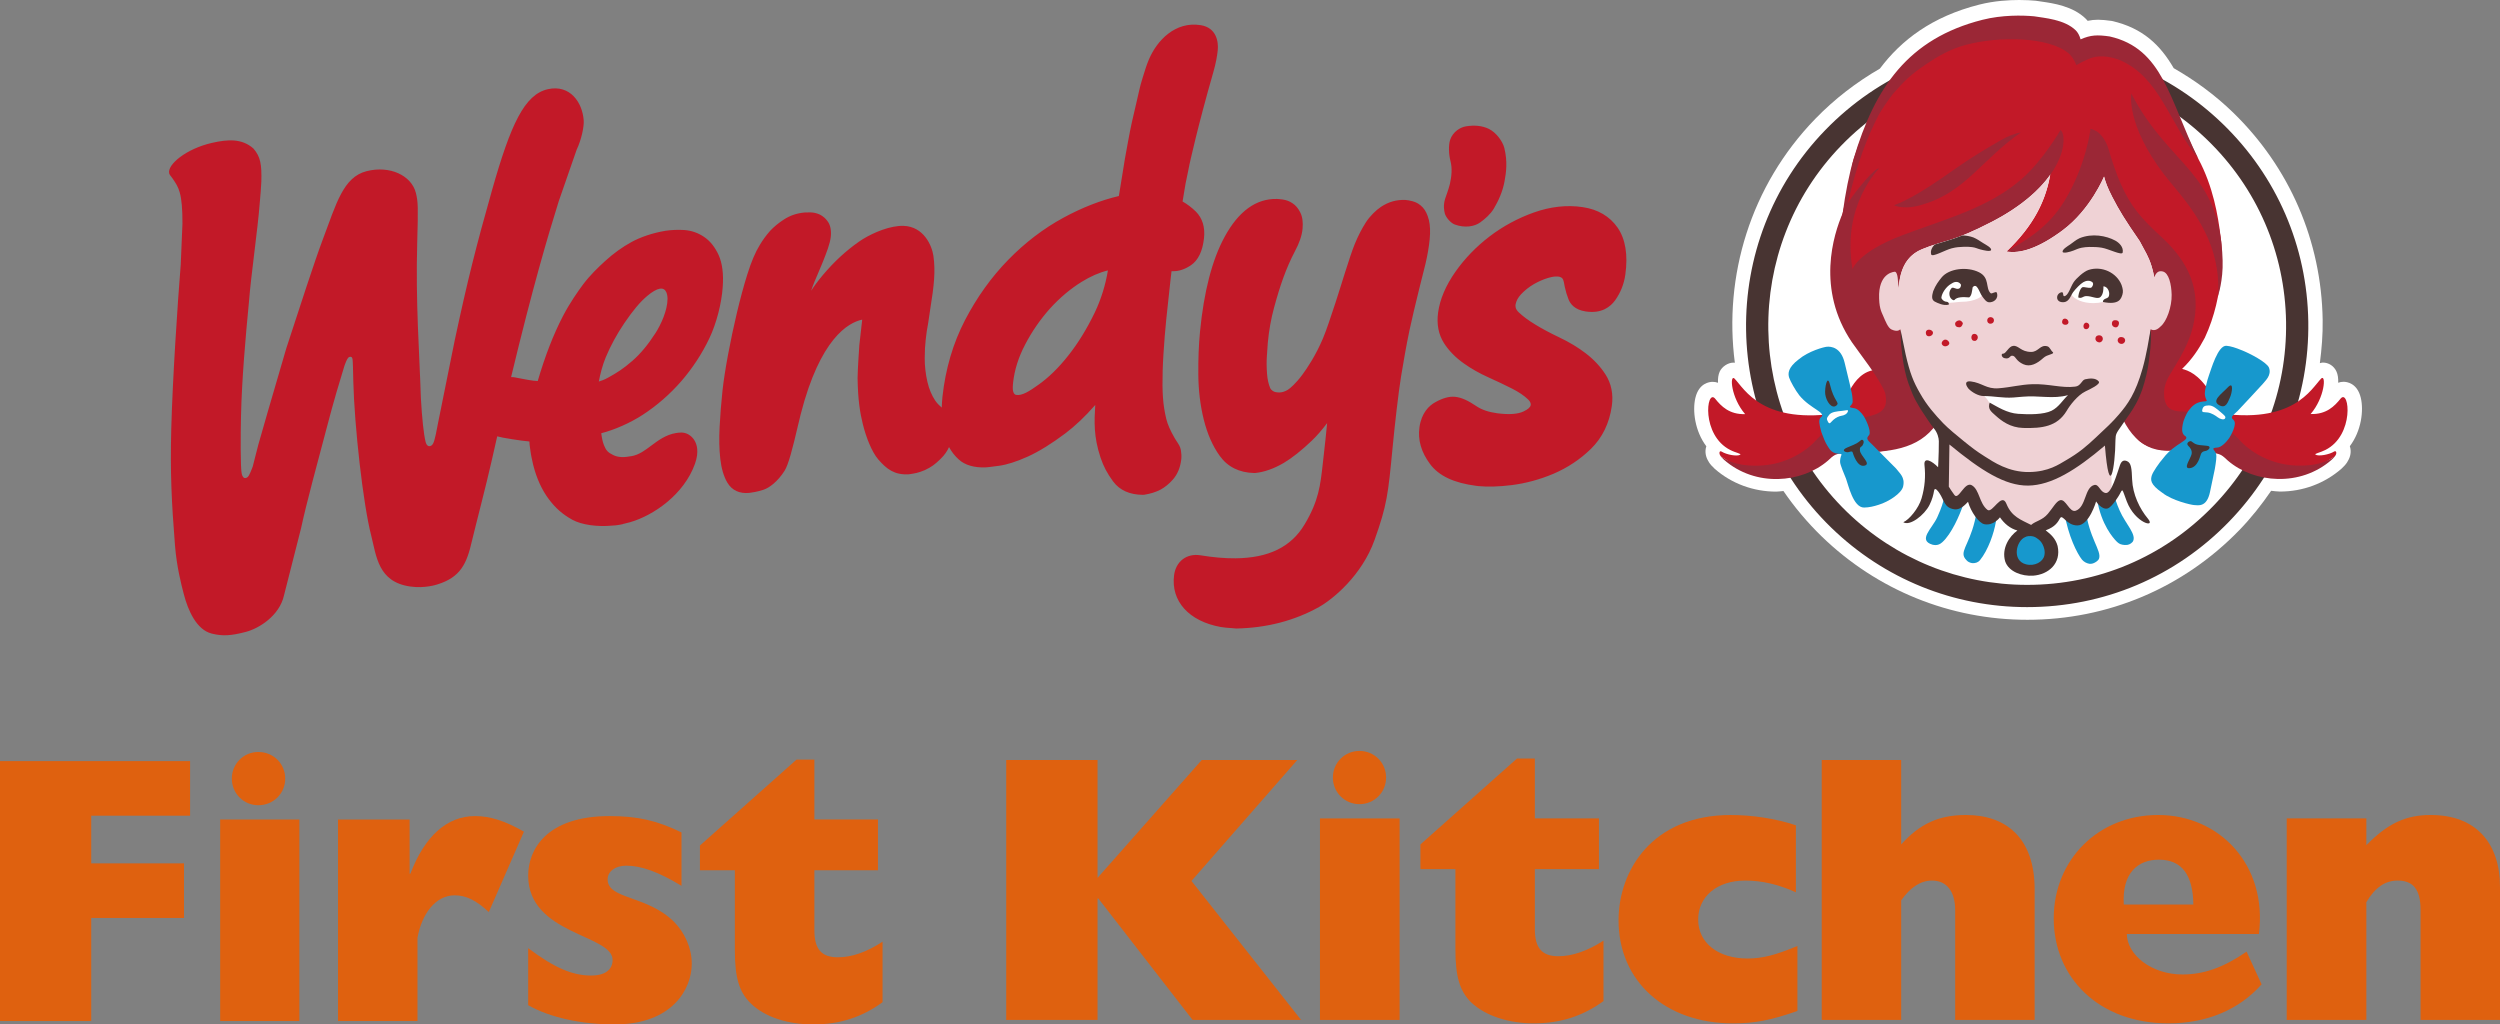
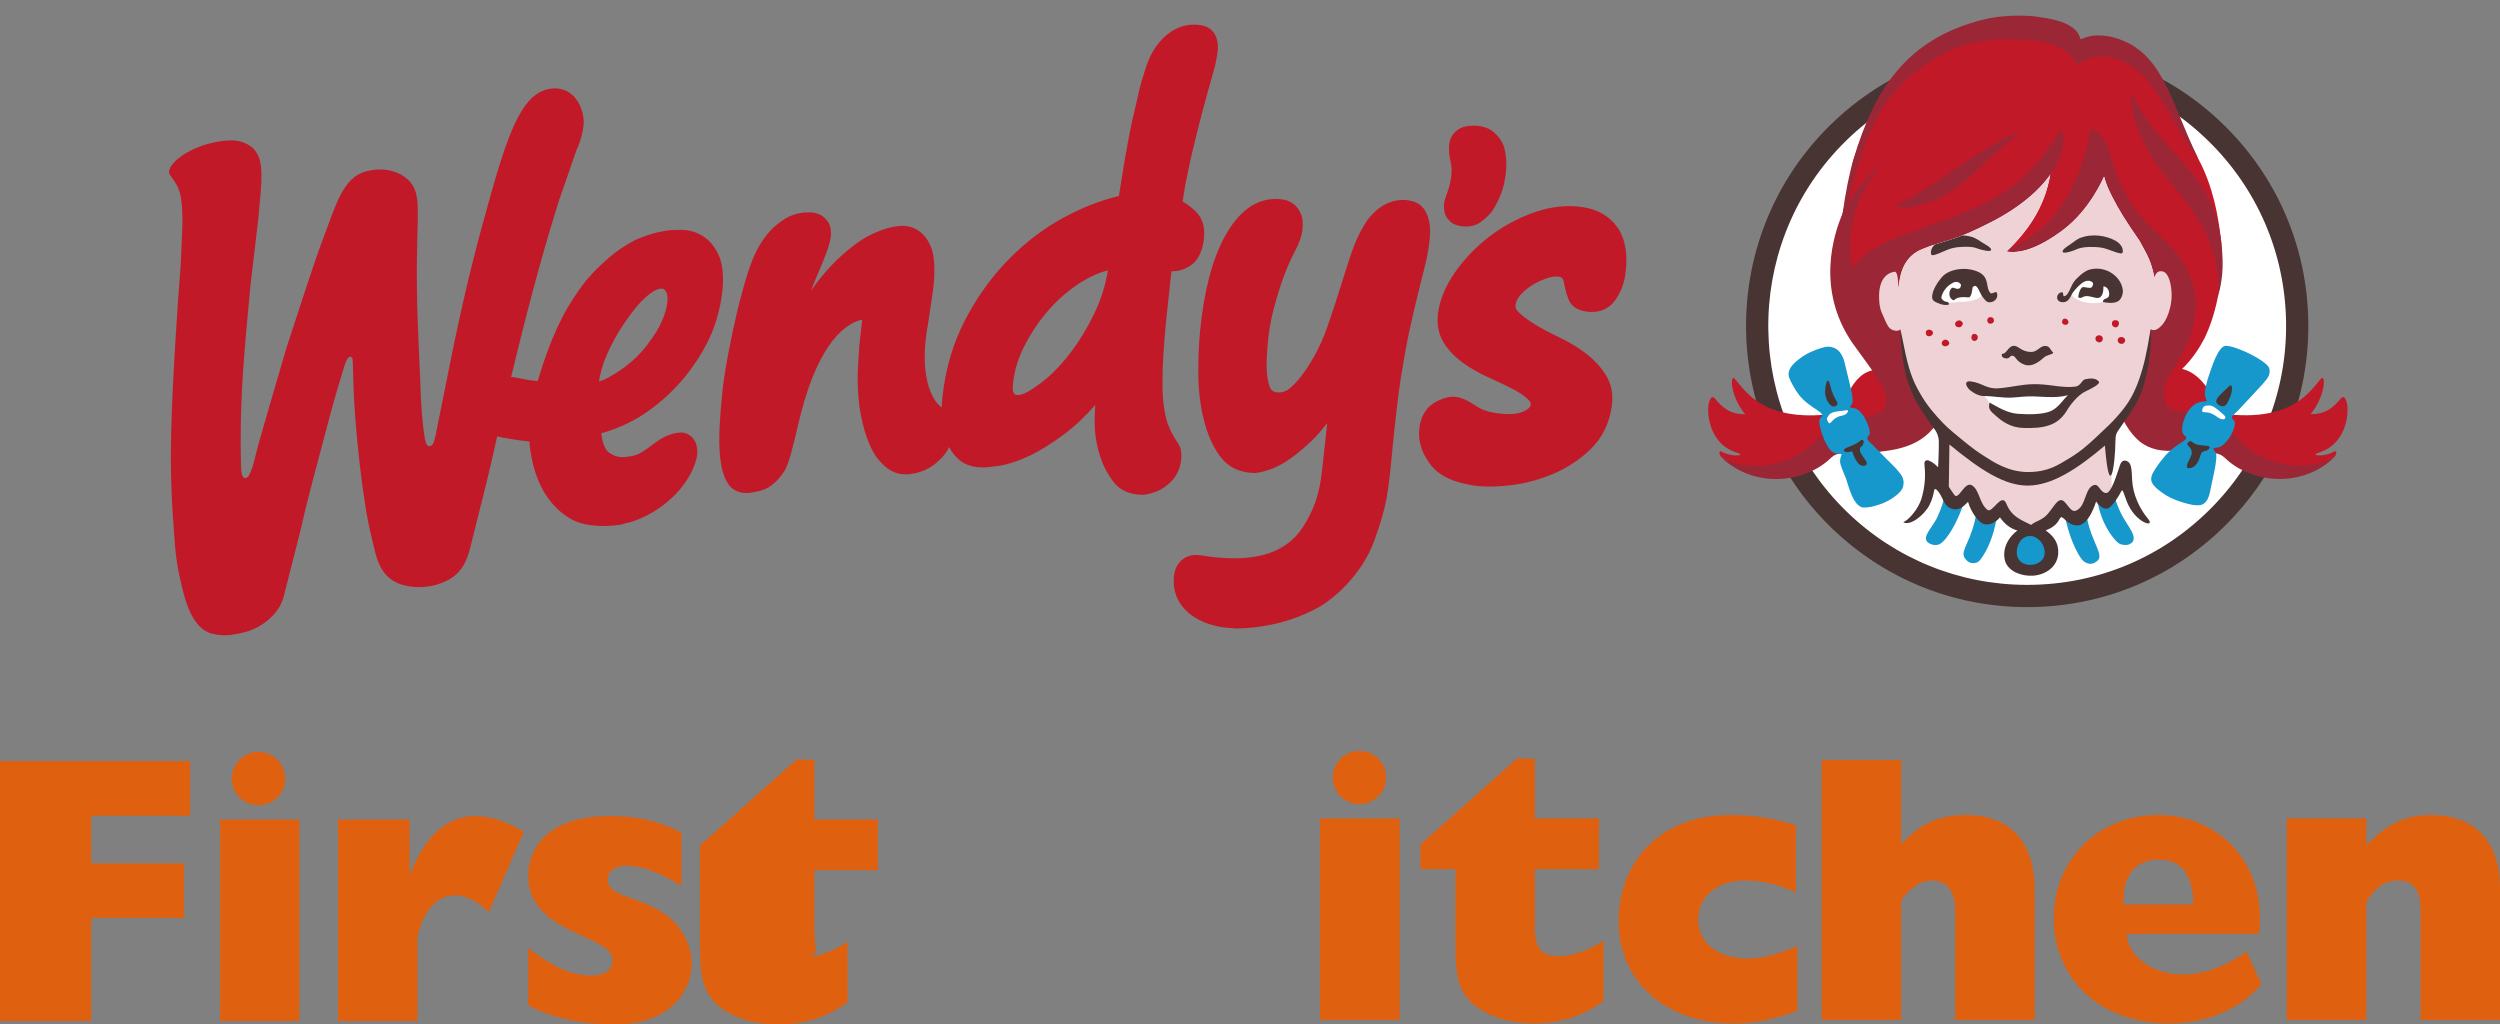
<svg xmlns="http://www.w3.org/2000/svg" version="1.1" x="0px" y="0px" width="290px" height="118.836px" viewBox="0 0 290 118.836" enable-background="new 0 0 290 118.836" xml:space="preserve">
  <rect x="0" y="0" width="290" height="118.836" fill="#808080" stroke="none" />
  <g id="レイヤー_1">
</g>
  <g id="head">
    <g>
      <g>
        <g>
          <path fill="#C21928" d="M81.688,27.492c-0.69-0.473-1.461-0.745-2.296-0.809c-0.711-0.049-1.583-0.012-2.227,0.092      c-0.016,0.003-0.031,0.006-0.045,0.01c-1.387,0.232-2.836,0.721-3.864,1.29c-1.052,0.573-2.079,1.31-3.05,2.195      c-0.821,0.747-1.767,1.656-2.574,2.733c-0.525,0.703-1.527,2.113-2.34,3.683c-1.097,2.116-2.053,4.576-2.916,7.513      c-0.544-0.001-1.724-0.24-2.264-0.346c-0.384-0.077-0.514-0.102-0.599-0.104c-0.085-0.002-0.157-0.004-0.226-0.006      c2.503-10.415,4.248-16.309,5.526-20.396c0.692-1.994,1.387-3.989,2.078-5.981c0.544-1.13,0.872-2.675,0.819-3.389      c-0.139-2.089-1.581-4.197-4.145-3.633c-2.719,0.604-4.319,4.066-6.483,11.696c-1.823,6.422-2.856,10.514-4.337,17.452      c-0.641,3.162-1.279,6.326-1.914,9.49c-0.097,0.475-0.191,0.95-0.282,1.423c-0.219,0.984-0.333,1.268-0.682,1.346      c-0.174,0.041-0.393-0.082-0.495-0.483c-0.224-0.883-0.414-2.712-0.55-5.062c-0.168-5.405-0.621-11.01-0.424-18.097      c0.113-4.05,0.105-4.703-0.159-5.74c-0.512-2.005-2.999-3.201-5.711-2.514c-2.708,0.688-3.505,3.731-5.07,7.883      c-1.056,2.812-2.652,7.809-4.246,12.659c-1.489,5.021-3.243,11.174-3.243,11.174c-0.111,0.426-0.217,0.851-0.327,1.275      c-0.108,0.424-0.216,0.852-0.324,1.275c-0.39,1.04-0.525,1.247-0.783,1.321c-0.262,0.072-0.409-0.142-0.49-0.458      c-0.162-0.63-0.139-4.66-0.087-6.785c0.103-4.331,0.522-9.037,0.926-13.241c0.233-3.037,1.013-8.343,1.244-11.38      c0.083-0.917,0.164-1.88,0.187-2.529c0.051-1.936-0.082-2.866-0.926-3.827c-1.32-1.161-2.933-1.075-4.794-0.649      c-2.993,0.679-5.234,2.535-4.966,3.552c0.04,0.153,0.194,0.302,0.349,0.521c0.454,0.659,0.691,1.031,0.875,1.696      c0.215,0.782,0.316,1.867,0.311,3.613c-0.066,1.566-0.128,3.134-0.197,4.704c-0.379,4.731-0.947,13.256-1.1,19.084      c-0.134,5.038,0.036,8.534,0.431,13.514c0.201,2.504,0.731,4.547,1.018,5.645c0.506,1.969,1.505,4.154,3.236,4.592      c1.284,0.325,2.273,0.249,3.964-0.193c1.555-0.406,3.906-1.892,4.426-4.23c0.662-2.605,1.324-5.211,1.986-7.816      c0.591-2.781,1.931-7.712,3.067-11.989c0.657-2.545,1.512-5.393,1.97-6.87c0.273-0.747,0.41-0.949,0.584-0.995      c0.176-0.044,0.28,0.013,0.322,0.175c0.022,0.078,0.045,0.198,0.052,0.475c0.008,0.176,0.014,0.35,0.02,0.525      c0.012,0.535,0.026,1.069,0.037,1.605c0.128,5.23,1.13,14.237,2.073,17.92c0.614,2.409,0.788,5.385,4.503,5.931      c1.714,0.258,3.138-0.227,3.138-0.227c2.739-0.834,3.45-2.413,4.062-5.104c0.401-1.703,1.639-6.397,2.316-9.422      c0.207-0.915,0.407-1.8,0.603-2.663c0.503,0.16,2.783,0.518,3.734,0.597c0.011,0.287,0.027,0.441,0.057,0.622      c0.024,0.178,0.049,0.333,0.067,0.482c0.036,0.232,0.061,0.444,0.111,0.675c0.066,0.307,0.132,0.609,0.199,0.912      c0.395,1.582,1.015,2.931,1.825,4.01c0.791,1.051,1.609,1.764,2.74,2.386c1.075,0.585,2.914,0.841,4.656,0.663      c0.247-0.009,0.472-0.029,0.71-0.074c0.048-0.003,0.091-0.014,0.136-0.023c0.123-0.022,0.237-0.047,0.357-0.072      c0.001-0.002,0.003-0.005,0.003-0.013c0.26-0.058,0.574-0.137,0.819-0.205c2.736-0.789,6.26-3.221,7.528-6.783      c0.496-1.404,0.221-2.282-0.099-2.771c-0.348-0.534-0.924-0.859-1.507-0.849c-0.196,0.007-0.389,0.024-0.578,0.054      c-1.19,0.191-2.093,0.869-2.887,1.462c-0.718,0.54-1.392,1.05-2.239,1.214c-0.964,0.184-1.619,0.158-2.176-0.117      c-0.618-0.305-0.831-0.531-1.081-1.165c-0.15-0.379-0.233-0.806-0.305-1.367c1.553-0.4,3.352-1.189,4.798-2.13      c1.654-1.075,3.16-2.386,4.48-3.901c1.31-1.513,2.408-3.189,3.264-4.985c0.815-1.722,1.412-4.001,1.547-5.956      c0.112-1.5-0.048-2.736-0.468-3.686C82.937,28.659,82.368,27.948,81.688,27.492z M76.042,38.63      c-0.873,1.357-1.751,2.413-2.682,3.224c-1.04,0.91-1.815,1.402-2.806,1.945c-0.433,0.241-0.787,0.374-1.089,0.457      c0.148-0.814,0.422-1.901,0.8-2.806c0.562-1.345,1.281-2.669,2.138-3.936c1.015-1.497,1.836-2.476,2.668-3.18      c0.581-0.49,1.092-0.783,1.471-0.846c0.854-0.145,0.895,0.953,0.893,1.173C77.429,35.991,76.683,37.626,76.042,38.63z       M186.973,47.086c-0.283,2.019-1.106,3.699-2.443,5c-1.246,1.21-2.698,2.173-4.311,2.864c-1.59,0.672-3.225,1.117-4.861,1.322      c-1.478,0.181-2.771,0.222-3.835,0.117c-0.1-0.009-0.196-0.023-0.288-0.034c-2.572-0.331-4.328-1.148-5.35-2.528      c-1.021-1.373-1.432-2.798-1.232-4.242c0.236-1.707,1.131-2.538,1.84-2.928c0.863-0.48,1.609-0.69,2.283-0.629      c0.023,0.004,0.049,0.005,0.078,0.011c0.67,0.076,1.45,0.423,2.369,1.051c0.623,0.432,1.452,0.715,2.465,0.85      c1.371,0.177,2.411,0.104,3.076-0.229c0.486-0.231,0.768-0.485,0.796-0.72c0.017-0.107,0.047-0.323-0.323-0.673      c-0.452-0.432-1.068-0.849-1.833-1.238c-0.812-0.41-1.7-0.832-2.722-1.295c-1.053-0.468-2.029-1.023-2.898-1.644      c-0.941-0.667-1.709-1.452-2.277-2.33c-0.645-1.017-0.873-2.214-0.686-3.57c0.215-1.547,0.898-3.142,2.024-4.739      c1.067-1.515,2.4-2.895,3.955-4.084c1.552-1.178,3.278-2.113,5.136-2.772c1.918-0.681,3.826-0.894,5.658-0.619      c1.77,0.261,3.133,1.066,4.05,2.381c0.91,1.325,1.213,3.156,0.896,5.433c-0.151,1.102-0.552,2.104-1.183,2.992      c-0.538,0.741-1.558,1.587-3.432,1.292c-1.271-0.192-1.783-0.88-1.986-1.428c-0.18-0.45-0.324-0.941-0.432-1.447      c-0.074-0.335-0.094-0.769-0.309-0.997c-0.133-0.115-0.391-0.202-0.709-0.179c0,0-0.291-0.017-0.92,0.167      c-0.557,0.17-1.113,0.414-1.646,0.722c-0.554,0.32-1.06,0.723-1.491,1.186c-0.346,0.372-0.554,0.762-0.623,1.16      c-0.034,0.191-0.053,0.519,0.358,0.915c0.505,0.48,1.158,0.963,1.947,1.437c0.791,0.484,1.701,0.969,2.78,1.484      c1.137,0.538,2.161,1.158,3.041,1.833c0.941,0.715,1.718,1.549,2.306,2.464C186.914,44.496,187.162,45.72,186.973,47.086z       M167.598,24.76c-0.102-0.425-0.18-0.953,0.025-1.662c0.096-0.318,0.389-1.055,0.562-1.747c0.208-0.914,0.29-1.826,0.069-2.677      c-0.199-0.75-0.245-1.84-0.035-2.46c0.318-0.945,1.191-1.452,1.812-1.555c0.943-0.16,1.882-0.098,2.676,0.292      c0.869,0.427,1.606,1.46,1.794,2.21c0.393,1.579,0.215,2.842,0.029,3.85c-0.214,1.205-0.716,2.303-1.255,3.204      c-0.384,0.638-1.023,1.193-1.574,1.588c-0.672,0.481-1.779,0.667-2.943,0.242C168.225,25.851,167.697,25.147,167.598,24.76z       M165.751,25.525c0.147,0.599,0.177,1.334,0.091,2.245c-0.082,0.848-0.246,1.797-0.484,2.827      c-0.011,0.043-1.33,5.212-1.851,7.686c-0.413,1.971-0.669,3.51-0.968,5.292c-0.006,0.037-0.011,0.076-0.018,0.114      c-0.289,1.744-0.732,5.609-0.991,8.338c-0.507,5.273-0.627,6.529-2.075,10.591c-1.476,4.152-4.862,6.904-6.445,7.792      c-2.856,1.595-6.079,2.427-9.578,2.497c-0.013,0-0.02,0.002-0.031,0.002c-0.006-0.002-0.018-0.002-0.026-0.004      c-0.164-0.019-0.355-0.032-0.553-0.047c-0.375-0.025-0.808-0.053-1.224-0.127c-3.677-0.664-5.8-2.996-5.405-6.019      c0.212-1.579,1.446-2.544,3.031-2.302c1.49,0.246,2.866,0.367,4.11,0.354c3.817-0.041,6.435-1.306,8-3.933      c1.633-2.733,1.83-4.531,2.105-7.021c0.037-0.322,0.074-0.656,0.113-1.004c0.154-1.284,0.27-2.475,0.394-3.724      c-0.616,0.817-1.218,1.506-1.803,2.062c-1.178,1.12-2.261,1.979-3.223,2.553c-1.154,0.673-2.276,1.071-3.346,1.174      c-0.01,0.001-0.023,0.001-0.034,0.001c-0.012,0-0.024,0-0.036,0c-1.758-0.04-3.11-0.715-4.031-2.012      c-0.81-1.126-1.431-2.543-1.844-4.217c-0.4-1.629-0.612-3.375-0.625-5.195c-0.016-1.77,0.047-3.429,0.191-4.933      c0.447-4.667,1.41-8.385,2.859-11.04c1.604-2.955,3.644-4.452,6.06-4.396c0.129,0,0.312,0.021,0.653,0.06      c0.438,0.06,0.817,0.204,1.152,0.432c0.37,0.236,0.667,0.588,0.911,1.073c0.254,0.505,0.338,1.129,0.264,1.902      c-0.074,0.784-0.369,1.647-0.9,2.632c-0.482,0.915-0.934,1.949-1.34,3.066c-0.35,0.963-0.707,2.12-1.059,3.428      c-0.352,1.279-0.598,2.655-0.732,4.095c-0.025,0.229-0.062,0.731-0.107,1.539c-0.043,0.649-0.039,1.326,0.02,2.071      c0.049,0.644,0.174,1.191,0.362,1.632c0.106,0.259,0.441,0.435,0.548,0.457c0.143,0.031,0.298,0.062,0.489,0.062      c0.341,0,0.688-0.109,1.034-0.327c0.264-0.169,0.909-0.719,1.665-1.738c0.53-0.716,1.549-2.218,2.387-4.208      c0.394-0.93,0.896-2.449,1.427-4.061c0.6-1.812,1.648-5.368,2.252-6.86c0.389-0.951,0.818-1.787,1.312-2.558      c0.443-0.692,1.176-1.406,1.742-1.781c0.85-0.563,1.793-0.854,2.848-0.799c0.24,0.012,0.496,0.07,0.832,0.153      c0.449,0.119,0.839,0.361,1.165,0.714C165.354,24.399,165.589,24.879,165.751,25.525z M139.271,2.916      c-2.94-0.463-5.062,1.771-5.996,3.979c-0.328,0.771-0.423,1.169-0.739,2.163c-0.318,0.985-0.444,1.729-0.687,2.739      c-0.169,0.727-0.434,1.859-0.546,2.358c-0.201,0.917-0.222,1.059-0.484,2.45c-0.254,1.373-0.423,2.293-0.605,3.513      c-0.143,0.924-0.282,1.693-0.426,2.62c-2.106,0.498-4.266,1.342-6.415,2.508c-2.32,1.255-4.479,2.906-6.423,4.899      c-1.95,1.995-3.635,4.348-5.009,6.989c-1.387,2.675-2.267,5.664-2.616,8.885c-0.043,0.394-0.068,0.82-0.084,1.263      c-0.274-0.237-0.542-0.496-0.758-0.818c-0.41-0.617-0.708-1.321-0.907-2.182c-0.199-0.844-0.319-1.904-0.309-2.737      c0.007-0.913,0.042-1.501,0.11-2.104c0.072-0.693,0.166-1.34,0.286-1.936c0.067-0.385,0.117-0.742,0.163-1.087      c0.03-0.232,0.062-0.458,0.099-0.677c0.42-2.576,0.606-4.305,0.35-6.063c-0.166-1.166-1.109-3.405-3.468-3.479      c-0.182-0.005-0.375,0-0.578,0.021c-1.587,0.15-3.447,1.017-4.583,1.81c-1.511,1.053-2.931,2.366-4.215,3.901      c-0.548,0.65-0.979,1.238-1.337,1.792c0.229-0.695,0.527-1.389,0.818-2.06c0.183-0.419,0.36-0.831,0.523-1.247      c0.017-0.048,0.04-0.098,0.06-0.15c0.385-0.975,0.786-1.984,0.877-2.795c0.076-0.73-0.036-1.328-0.342-1.767      c-0.25-0.362-0.566-0.637-0.942-0.82c-0.364-0.165-0.74-0.247-1.104-0.247c-0.259-0.005-0.485-0.001-0.641,0.012      c-0.91,0.078-1.723,0.36-2.416,0.819c-0.607,0.393-1.123,0.816-1.593,1.309c-0.474,0.541-0.884,1.105-1.206,1.657      c-0.5,0.805-0.97,1.908-1.429,3.369c-0.426,1.357-0.834,2.873-1.219,4.494c-0.375,1.572-0.715,3.195-1.022,4.823      c-0.299,1.608-0.519,3.022-0.648,4.201c-0.152,1.442-0.266,2.843-0.332,4.167c-0.073,1.375-0.049,2.625,0.074,3.714      c0.13,1.158,0.411,2.101,0.835,2.805c0.53,0.877,1.405,1.281,2.533,1.168c0.017-0.001,0.036-0.004,0.053-0.007      c0.211-0.026,0.942-0.13,1.623-0.368c0.637-0.22,1.595-0.905,2.41-2.18c0.466-0.73,0.947-2.655,1.521-5.094      c0.134-0.56,0.256-1.076,0.358-1.482c2.251-8.785,5.517-10.629,7.132-10.967c-0.111,0.993-0.226,1.985-0.335,2.973      c-0.081,1.293-0.17,2.443-0.201,3.804c0.037,2.578,0.291,4.05,0.604,5.327c0.356,1.458,1.016,3.223,1.819,4.142      c0.944,1.083,1.855,1.792,3.498,1.696c0,0,0.014,0,0.022-0.003h0.018c0.712-0.101,1.075-0.163,1.843-0.484      c0.782-0.369,1.145-0.642,1.821-1.296c0.485-0.471,0.779-0.923,0.982-1.373c0.299,0.543,0.674,1.031,1.136,1.445      c0.723,0.648,1.763,0.952,3.082,0.909c0.029-0.001,0.06-0.001,0.09-0.005c0.147-0.008,0.464-0.041,1.483-0.18      c0.934-0.126,2.066-0.491,3.377-1.083c1.278-0.583,2.738-1.486,4.338-2.688c1.126-0.851,2.287-1.951,3.456-3.286      c-0.113,1.872-0.208,3.654,0.612,6.101c0.336,1.012,0.771,1.836,1.454,2.765c0.759,1.024,1.916,1.547,3.45,1.56      c0,0,0.01,0,0.013,0c0.061-0.006,0.117-0.007,0.176-0.013c0.734-0.122,1.336-0.314,1.847-0.58      c0.521-0.277,1.013-0.677,1.463-1.191c0.538-0.618,0.865-1.417,0.966-2.377c0.032-0.29,0.017-0.622-0.046-1.021      c-0.065-0.384-0.26-0.682-0.467-0.993c-0.082-0.123-0.167-0.255-0.254-0.402c-0.51-0.888-0.835-1.624-0.979-2.246      c-0.386-1.626-0.486-2.993-0.414-5.622c0.037-1.255,0.136-2.635,0.237-3.944c0.101-1.286,0.243-2.599,0.396-3.991      c0.096-0.904,0.196-1.809,0.294-2.713c0.036-0.326,0.064-0.604,0.101-0.849c0.058,0,0.117,0,0.183,0      c0.675,0.01,1.383-0.225,2.088-0.706c0.828-0.578,1.333-1.627,1.494-3.119c0.14-1.276-0.177-2.313-0.936-3.084      c-0.467-0.458-0.985-0.854-1.548-1.178c0.085-0.484,0.162-0.938,0.224-1.355c0.083-0.535,0.172-1.001,0.259-1.388      c0.058-0.269,0.112-0.536,0.167-0.812c0.043-0.229,0.086-0.458,0.136-0.68c0.011-0.05,0.936-4.358,2.782-10.773      c0.299-1.042,0.435-1.842,0.509-2.514C141.361,4.861,141.122,3.209,139.271,2.916z M127.006,36.226      c-0.914,1.9-1.95,3.588-3.089,5.023c-1.131,1.432-2.305,2.575-3.479,3.397c-1.021,0.727-1.879,1.285-2.581,1.16      c-0.453-0.111-0.394-0.911-0.337-1.428c0.16-1.47,0.63-2.959,1.403-4.424c0.778-1.498,1.746-2.896,2.869-4.156      c1.137-1.251,2.378-2.3,3.688-3.109c1.027-0.636,2.047-1.082,3.038-1.321C128.238,33.065,127.729,34.698,127.006,36.226z" />
        </g>
        <g>
-           <path fill="#FFFFFF" d="M272.58,51.758c1.343-1.782,1.623-4.137,1.273-5.607c-0.413-1.73-1.638-1.864-2.005-1.864      c-0.21,0-0.418,0.036-0.617,0.11c0.021-0.504-0.039-0.951-0.201-1.302c-0.292-0.641-0.899-1.038-1.585-1.038      c-0.104,0-0.226,0.043-0.341,0.07c0.214-1.65,0.351-3.318,0.326-5.013c-0.14-9.151-3.833-17.699-10.401-24.071      c-2.09-2.027-4.41-3.723-6.878-5.136c-1.525-2.635-3.56-4.66-7.178-5.477c-1.313-0.184-1.987-0.186-2.804-0.013      c-0.064-0.079-0.131-0.156-0.203-0.227c-1.496-1.479-3.787-1.811-5.157-2.006l-0.653-0.098C235.631,0.037,234.968,0,234.22,0      c-1.145,0-2.88,0.092-4.633,0.537c-5.476,1.387-9.048,4.124-11.517,7.421c-2.712,1.571-5.242,3.502-7.489,5.82      c-7.562,7.793-10.643,18.285-9.339,28.301c-0.062-0.006-0.118-0.014-0.168-0.014c-0.633,0-1.322,0.466-1.588,1.04      c-0.159,0.349-0.221,0.794-0.198,1.296c-0.198-0.07-0.406-0.107-0.62-0.107c-0.364,0-1.592,0.134-2.004,1.864      c-0.35,1.473-0.068,3.832,1.271,5.612c-0.199,0.59-0.086,1.245,0.274,1.793c0.009,0.015,0.011,0.033,0.021,0.047      c0.172,0.263,0.365,0.482,0.691,0.784c1.943,1.7,4.469,2.636,7.119,2.636c0.283,0,0.559-0.052,0.838-0.072      c1.277,1.866,2.756,3.635,4.441,5.27c6.43,6.234,14.904,9.668,23.857,9.668c9.349,0,18.079-3.694,24.588-10.402      c1.379-1.422,2.593-2.96,3.69-4.561c0.343,0.033,0.679,0.089,1.022,0.089c2.647,0,5.175-0.933,7.143-2.658      c0.309-0.282,0.504-0.507,0.675-0.777c0.008-0.012,0.008-0.029,0.017-0.042C272.67,52.996,272.781,52.344,272.58,51.758z" />
          <g>
            <circle fill="#FFFFFF" cx="235.293" cy="37.877" r="31.25" />
            <path fill="#483432" d="M235.15,70.425c-8.525,0-16.592-3.27-22.714-9.207c-12.911-12.525-13.228-33.219-0.704-46.127       c6.197-6.389,14.513-9.908,23.415-9.908c8.524,0,16.59,3.271,22.712,9.208c6.252,6.064,9.771,14.204,9.903,22.917       c0.133,8.714-3.135,16.957-9.202,23.213C252.366,66.907,244.052,70.425,235.15,70.425z M235.147,7.762       c-8.198,0-15.856,3.241-21.563,9.125c-11.533,11.888-11.242,30.944,0.647,42.481c5.639,5.466,13.068,8.477,20.919,8.477       c8.199,0,15.854-3.238,21.559-9.12c5.588-5.761,8.597-13.353,8.475-21.378c-0.122-8.024-3.361-15.519-9.121-21.104       C250.425,10.773,242.997,7.762,235.147,7.762z" />
            <path fill-rule="evenodd" clip-rule="evenodd" fill="#C21928" d="M270.758,52.377c-0.578,0.364-1.805,0.583-2.152,0.365       c-0.191-0.122,0.516-0.225,1.146-0.55c3.39-1.711,2.778-7.1,1.775-5.974c-0.728,0.91-1.678,1.87-3.495,1.81       c1.646-1.918,1.809-4.613,1.24-4.135c-1.186,1.228-3.252,5.43-12.293,3.976c0.25-0.319,0.52-0.627,0.814-0.919       c-0.462-0.275-0.926-0.715-1.4-1.414c-1.381-2.181-2.561-2.549-3.27-2.746c1.156-1.11,1.932-2.283,2.633-3.607       c2.34-5.002,2.07-10.443,1.814-11.876c-0.271-2.216-0.836-5.675-2.576-8.906c-1.971-3.675-3.898-10.386-10.525-12.642       c-1.35-0.069-2.057,0.004-3.241,0.521c-0.117-0.233-1.234-1.156-1.356-1.366c-0.702-0.635-2.768-1.199-3.691-1.504       c-1.902-0.033-3.578-0.506-5.679,0.061c-8.892,2.402-12.854,6.842-15.483,15.01c-0.218,0.676-0.523,2.882-0.559,3.554       c0.08-0.228-2.892,8.783-0.918,13.725c0.363,0.416,0.397,1.207,0.766,1.617c0.936,2.185,2.432,3.529,3.33,5.533       c-2.916,0.12-3.939,4.575-4.024,4.949c-9.149,1.515-11.229-2.723-12.419-3.956c-0.568-0.48-0.408,2.217,1.241,4.134       c-1.817,0.06-2.771-0.899-3.495-1.811c-1.006-1.126-1.617,4.264,1.773,5.974c0.63,0.327,1.34,0.43,1.146,0.55       c-0.349,0.218-1.573,0-2.153-0.365c-0.271-0.169-0.364,0.26-0.069,0.564c8.729,5.797,12.747-0.581,14.079-0.765       c4.812,1.384,13.348-2.014,9.561-4.948c-1.031-1.61-2.584-4.372-2.643-7.558c-0.213-1.788-0.004-2.343-1.971-2.178       c0.697-2.173,1.414-4.078,0.691-7.381c-0.131,0.046-0.265,0.167-0.363,0.26c3.879-3.785,11.527-4.236,15.712-8.372       c0.542-0.945,2.686-1.259,3.198-2.236c-0.477,3.4-1.993,6.394-5.145,9.399c0,0,2.217,0.005,3.977-1.25       c3.005-2.143,4.412-4.748,6.484-6.998c0.011-0.109,0.582-0.619,0.559-0.759c0.341,0.174,1.002,0.72,1.223,1.062       c2.447,3.785,0.457,2.858,3.168,6.301c0.156,0.183,0.45,0.968,0.602,1.158c0.591,1.109,0.87,1.794,1.624,2.818       c0.972,0.668,0.778,1.801,1.349,3.734c-0.17,2.397-0.661,4.266-2.259,5.332c-0.085,2.087-1.849,6.934-1.849,6.934       c0.157,0.48-1.852,3.685,2.893,4.65c1.243,0.255,3.125,0.004,4.723-0.279c0.129-1.031,0.477-2.01,0.994-2.915       c-0.039,0.293-0.066,0.588-0.066,0.889c0,0.825,0.151,1.619,0.43,2.366c0.051-0.014,0.098-0.024,0.145-0.04       c1.331,0.185,5.351,6.562,14.079,0.765C271.125,52.637,271.031,52.208,270.758,52.377z" />
            <g>
              <path fill="#1798CD" d="M245.893,59.25c-0.361-0.84-0.606-1.405-0.591-2.146c-0.047-0.118-0.179-0.227-0.351-0.309        l0.014,0.864l-1.524-0.625c-0.147,0.206-0.226,0.502-0.178,0.922c0.497,2.934,1.874,4.447,2.228,4.818        c0.368,0.383,0.654,0.42,0.977,0.443c0.397,0.032,0.67-0.092,0.917-0.359C247.934,62.048,246.561,60.784,245.893,59.25z" />
              <path fill="#1798CD" d="M230.134,60.218l-0.823-0.955c-0.572,3.528-1.877,4.461-1.467,5.357        c0.132,0.28,0.432,0.516,0.432,0.516c0.205,0.127,0.395,0.185,0.576,0.192c0.287-0.002,0.588-0.068,0.813-0.332        c0.97-1.188,1.644-3.174,1.855-4.455c0.044-0.274,0.046-0.55,0.016-0.815L230.134,60.218z" />
              <path fill="#1798CD" d="M227.299,58.537l-1.35-0.321l-0.166-0.825c-0.103,0.115-0.195,0.247-0.271,0.398        c-0.14,0.538-0.253,1.033-0.784,2.203c-0.585,1.304-2.312,2.673-0.556,3.193c0.566,0.139,0.906-0.084,1.137-0.29        c1.055-0.952,2.02-3.119,2.446-4.429c0.074-0.239,0.127-0.485,0.163-0.739L227.299,58.537z" />
              <path fill="#1798CD" d="M241.047,60.269l-1.598-0.846c0.48,2.799,1.496,4.78,2.062,5.496c0.225,0.261,0.523,0.425,0.866,0.483        c0.227,0.01,0.386-0.02,0.582-0.121c0,0,0.426-0.195,0.53-0.484c0.326-0.91-1.19-2.414-1.58-5.825L241.047,60.269z" />
            </g>
            <path fill="#1798CD" d="M234.668,65.733c1.678,0.422,3.174-0.869,3.207-1.312c0.021-0.347-0.85-1.741-1.173-2.05       c-0.196-0.189-0.896-0.676-1.823-0.357c-0.511,0.174-1.508,1.189-1.489,2.139C233.402,64.928,234.668,65.733,234.668,65.733z" />
            <path fill-rule="evenodd" clip-rule="evenodd" fill="#9B2736" d="M270.88,52.878c-0.089,0.136-0.192,0.257-0.403,0.451       c-3.641,3.188-9.004,2.73-12.054,0.094c-0.509-0.438-0.642-0.752-1.685-0.88c-0.365-0.838-0.562-1.747-0.562-2.693       c0-0.303,0.025-0.602,0.066-0.896c-0.416,0.729-0.722,1.507-0.89,2.32c-0.124,0.006-0.251,0.2-0.382,0.236       c-4.353,1.687-6.986,0.555-8.707-2.86c0.153-0.222,1.066-1.406,1.184-1.629c0.35-0.765,1.415-3.057,1.701-6.168       c0.493-4.139,0.475-5.09,0.625-6.105c0.229-1.977,0.223-2.481-0.199-3.892c-0.369-1.162-0.678-1.563-1.369-2.881       c-1.724-2.495-2.378-3.562-3.195-5.149c-0.584-1.141-0.762-1.691-0.941-2.342c0,0-1.576,3.841-4.828,6.251       c-2.779,2.064-4.914,2.729-6.484,2.438c2.402-1.358,4.879-2.845,6.703-5.833c2.559-4.181,3.039-8.395,3.039-8.395       s0.17-0.012,0.688,0.275c0.389,0.219,1.105,0.953,1.463,2.264c0.135,0.497,0.678,2.306,1.34,3.801       c1.191,2.691,2.324,3.978,4.74,6.208c2.352,2.173,4.646,5.253,3.782,9.783c-0.503,2.635-1.685,4.275-2.987,6.495       c-0.428,0.849-0.567,1.489-0.461,2.408c0.361,2.423,2.764,1.109,5.784,1.851c-0.21,0.281-0.4,0.572-0.573,0.87       c1.118,0.343,2.293,0.888,3.341,1.951c0,0,2.962,3.841,8.704,3.06C269.295,53.742,270.178,53.452,270.88,52.878z        M251.037,20.241c1.953,2.559,6.727,7.031,6.255,14.078c0,0,0.608-1.786,0.532-4.113c-0.307-10.392-6.153-10.793-10.59-19.355       C247.234,10.851,246.568,14.367,251.037,20.241z M244.717,4.227c-1.449-0.202-2.182-0.181-3.368,0.338       c-0.135-0.486-0.339-0.814-0.55-1.031c-1.305-1.291-3.666-1.444-4.824-1.641c-1.363-0.131-3.742-0.171-6.011,0.404       c-8.63,2.188-12.479,7.856-14.937,16.107c-0.499,1.668-0.982,4.07-1.273,6.332c-1.066,2.455-3.094,8.807,1.066,14.964       c0.748,1.108,3.215,4.185,3.855,5.87c0.893,4.066-4.229,1.637-7.826,5.286c0,0-2.961,3.843-8.701,3.06       c-0.981-0.166-1.86-0.457-2.564-1.031c0.088,0.136,0.193,0.257,0.404,0.452c3.641,3.186,9.002,2.73,12.053,0.095       c0.67-0.577,0.689-0.938,2.973-0.943c3.977-0.005,7.553-0.292,9.632-3.328c-1.616-2.105-2.345-2.846-2.972-4.146       c0-0.659-0.202-1.513-0.719-2.613c-0.332-4.108-0.761-4.645-0.693-6.704c-0.162-2.629-0.041-5.662,2.684-6.785       c2.74-1.129,3.473-0.777,8.14-3.2c8.618-4.471,8.829-9.952,7.938-10.639c0,0-2.005,3.516-4.561,5.733       c-3.816,3.31-8.67,4.548-13.798,6.486c-5.152,1.946-5.772,3.918-5.772,3.918c-1.301-7.392,3.088-11.673,3.088-11.673       c-0.439-0.15-2.649,2.496-3.632,4.018c1.097-4.811,2.312-7.731,3.531-10.135c0.321-0.588,1.05-1.7,1.704-2.533       c1.371-1.545,1.967-2.186,4.023-3.559c1.29-0.863,2.713-1.671,4.471-2.137c3.839-1.016,9.588-0.934,11.872,0.993       c0.62,0.526,0.902,1.366,0.902,1.366s1.104-0.641,1.888-0.877c1.111-0.333,2.422-0.004,3.245,0.332       c4.529,2.008,5.584,7.109,9.009,11.393C251.614,11.491,250.919,5.632,244.717,4.227z M223.198,23.669       c4.759-1.426,6.747-5.192,11.218-8.3c-0.744,0.099-1.658,0.516-2.282,0.873c-3.774,2.163-4.965,3.1-6.725,4.314       c-1.771,1.22-4.052,2.675-5.703,3.25C219.706,23.807,220.886,24.452,223.198,23.669z" />
            <path fill-rule="evenodd" clip-rule="evenodd" fill="#EFD2D5" d="M250.877,31.489c-0.532-0.123-0.753,0.152-0.999,0.664       c-0.052-0.389-0.15-0.783-0.304-1.298c-0.369-1.162-0.678-1.563-1.369-2.881c-1.724-2.495-2.378-3.562-3.195-5.149       c-0.584-1.141-0.762-1.691-0.941-2.342c0,0-1.576,3.841-4.828,6.251c-2.779,2.064-4.914,2.729-6.484,2.438       c2.99-2.853,4.506-5.693,5.061-8.88c-1.23,1.726-3.32,3.653-6.731,5.423c-4.667,2.423-5.399,2.071-8.14,3.2       c-1.941,0.8-2.559,2.57-2.695,4.47c-0.027-0.3-0.057-0.573-0.088-0.797c-0.051-1.083-0.35-1.066-0.35-1.066       s-1.725,0.024-1.838,2.579c-0.032,1.574,0.246,2.018,0.477,2.557c0.26,0.603,0.556,1.364,0.941,1.552       c0.658,0.315,0.945,0.101,1.053-0.031c0.012,0.073,0.024,0.146,0.037,0.218c0.012,0.072,0.025,0.149,0.035,0.23       c0.018,0.11,0.034,0.225,0.054,0.348c0.542,3.449,1.05,5.524,1.933,6.841c0.068,0.169,0.145,0.346,0.225,0.526       c0.189,0.327,0.375,0.629,0.547,0.896c0.575,0.447,0.863,0.903,0.925,1.353c0.035,0.045,0.073,0.093,0.109,0.14       c0.106,0.139,0.218,0.281,0.336,0.434c-0.011,0.014-0.021,0.027-0.03,0.041c0.088,0.081,0.174,0.164,0.268,0.236       c0.349,0.392,0.717,0.716,1.051,0.992l-0.205,6.687l0.221,1.096l1.35,0.321l0.648-0.851l2.187,2.533l1.897-0.666       c0,0,0.462,0.189,0.848,0.528c0.385,0.341,2.777,1.402,2.777,1.402l1.104-0.432l1.401-1.052l0.568-0.958l2.316,1.228       l2.201-3.313l1.717,0.704l-0.119-7.573c0.217-0.231,0.425-0.46,0.621-0.688c0.658-0.759,1.424-1.562,2-2.421       c0.021-0.046,0.045-0.099,0.07-0.155c0.006-0.013,0.014-0.028,0.02-0.041c0.021-0.047,0.043-0.096,0.066-0.15       c0.012-0.028,0.026-0.06,0.039-0.09c0.02-0.043,0.039-0.087,0.059-0.134c0.019-0.043,0.037-0.089,0.057-0.134       c0.017-0.042,0.035-0.083,0.053-0.127c0.021-0.052,0.045-0.109,0.066-0.165c0.018-0.042,0.034-0.083,0.051-0.127       c0.025-0.062,0.051-0.129,0.076-0.196c0.016-0.042,0.032-0.083,0.048-0.127c0.026-0.072,0.054-0.147,0.081-0.223       c0.017-0.044,0.031-0.085,0.047-0.129c0.027-0.08,0.057-0.165,0.084-0.249c0.015-0.045,0.029-0.087,0.044-0.132       c0.028-0.087,0.057-0.178,0.085-0.267c0.014-0.047,0.029-0.095,0.044-0.143c0.028-0.093,0.055-0.191,0.082-0.288       c0.015-0.049,0.03-0.097,0.043-0.147c0.026-0.098,0.052-0.2,0.079-0.301c0.014-0.054,0.027-0.105,0.041-0.16       c0.025-0.103,0.049-0.208,0.074-0.313c0.012-0.058,0.025-0.112,0.039-0.171c0.023-0.106,0.045-0.216,0.064-0.325       c0.014-0.062,0.025-0.121,0.039-0.182c0.021-0.114,0.04-0.229,0.06-0.344c0.01-0.062,0.022-0.123,0.031-0.186       c0.021-0.127,0.038-0.257,0.056-0.388c0.006-0.054,0.016-0.106,0.022-0.161c0.022-0.187,0.044-0.376,0.062-0.57       c0.131-1.096,0.226-1.967,0.297-2.678c0.186,0.122,0.615,0.286,1.182-0.308c0.708-0.576,1.309-2.281,1.282-3.665       C251.885,32.988,251.59,31.655,250.877,31.489z" />
            <g>
              <path fill="#1798CD" d="M214.907,46.594c-0.001-0.349-0.04-0.856-0.206-1.454c-0.178-0.887-0.356-1.485-0.717-3.039        c-0.432-1.848-1.615-1.912-2.054-1.881c-0.343,0.026-2.105,0.489-3.29,1.474c-1.234,0.939-1.254,1.626-1.099,2.113        c0.125,0.388,0.72,1.471,1.181,2.053c1.313,1.613,3.279,2.018,2.461,2.59c-0.237,0.259-0.174,0.703,0.105,1.705        c0.227,0.619,0.445,1.166,0.667,1.516c0.214,0.296,0.407,0.881,1.246,0.958c0.211,0.02,0.466,0.006,0.407,0.14        c-0.107,0.245-0.17,0.565-0.158,0.828c0.014,0.346,0.485,1.418,0.695,1.948c0.24,0.616,0.814,3.355,2.096,3.331        c0.582-0.005,1.16-0.152,1.66-0.314c1.187-0.354,2.675-1.338,2.858-2.117c0.267-1.111-0.444-1.572-0.811-2.091        c-0.7-0.729-2.255-2.244-2.7-2.718c-0.104-0.112-0.232-0.22-0.388-0.375c-0.435-0.43-0.216-0.554-0.021-0.836        c0.236-0.485-0.455-1.854-0.629-2.125c-0.286-0.44-0.767-0.948-1.194-0.957C214.119,47.197,214.902,47.127,214.907,46.594z" />
            </g>
            <path fill="#483432" d="M214.296,51.903c1.19-0.488,1.157-0.506,1.595-0.858c0.139-0.11,0.486,0.074,0.166,0.615       c-0.137,0.22-0.349,0.116-0.305,0.603c0.058,0.629,1.391,1.581,0.493,1.761c-0.814,0.164-1.28-1.345-1.343-1.561       c-0.068-0.213-0.428,0.019-0.605,0.002C213.912,52.427,213.598,52.191,214.296,51.903z" />
            <path fill="#483432" d="M211.727,45.723c0.112,0.852,0.783,1.817,1.336,1.283c0.352-0.339-0.32-0.431-0.791-2.403       C211.966,43.323,211.639,45.064,211.727,45.723z" />
            <path fill-rule="evenodd" clip-rule="evenodd" fill="#FFFFFF" d="M213.655,47.663c-0.543,0.057-1.198,0.101-1.481,0.466       c-0.281,0.361-0.324,0.457-0.125,0.807c0.197,0.355,0.295,0.061,0.609-0.223c0.316-0.286,0.701-0.445,0.961-0.485       c0.287-0.042,0.639-0.192,0.738-0.507C214.435,47.481,214.166,47.611,213.655,47.663z" />
            <g>
              <g>
                <path fill="#1798CD" d="M257.205,51.916c0.456-0.001,1.094-0.671,1.383-1.103c0.177-0.269,0.973-1.644,0.51-2.084         c-0.248-0.25-0.312-0.326,0.068-0.691c0.16-0.149,0.294-0.26,0.401-0.369c0.462-0.468,2.447-2.627,2.915-3.135         c0.252-0.343,1.069-0.985,0.715-1.896c-0.271-0.622-2.215-1.654-3.244-2.045c-0.574-0.24-1.22-0.448-1.666-0.48         c-1.012-0.121-1.824,2.838-2.056,3.444c-0.2,0.521-0.479,1.731-0.474,2.071c0,0.258,0.084,0.57,0.21,0.807         c0.075,0.134-0.202,0.122-0.432,0.142c-0.909,0.085-1.361,0.685-1.534,0.9c-0.217,0.204-0.51,0.778-0.719,1.389         c-0.251,0.982-0.171,1.386,0.098,1.637c0.924,0.554-1.045,0.793-2.444,2.647c-0.505,0.571-1.204,1.604-1.321,1.986         c-0.146,0.476-0.268,1.021,1.234,2.04c1.127,0.888,3.283,1.386,3.658,1.41c0.478,0.028,1.481,0.29,1.854-1.524         c0.309-1.525,0.42-1.98,0.559-2.662c0.141-0.822,0.223-1.468,0.15-1.714C257.03,52.245,256.279,51.964,257.205,51.916z" />
              </g>
              <path fill="#483432" d="M255.95,51.705c-1.351-0.087-1.307-0.216-1.759-0.516c-0.146-0.096-0.732,0.196-0.313,0.571        c0.146,0.125,0.459,0.499,0.339,0.951c-0.16,0.586-1.02,1.704-0.18,1.593c0.957-0.122,1.182-1.474,1.287-1.674        c0.107-0.204,0.27-0.283,0.479-0.311C256.207,52.271,256.637,51.748,255.95,51.705z" />
              <path fill="#483432" d="M258.698,46.054c-0.269,0.584-0.468,1.375-1.249,0.96c-0.98-0.521,0.245-1.306,0.996-2.1        C259.148,44.173,258.908,45.594,258.698,46.054z" />
              <path fill-rule="evenodd" clip-rule="evenodd" fill="#FFFFFF" d="M257.625,47.831c-0.463-0.395-0.929-0.816-1.403-0.803        c-0.476,0.018-0.657,0.09-0.754,0.481c-0.095,0.39,0.188,0.275,0.628,0.338c0.445,0.061,0.926,0.377,1.155,0.556        c0.249,0.202,0.728,0.352,0.854,0.137C258.23,48.328,258.057,48.204,257.625,47.831z" />
            </g>
            <path fill-rule="evenodd" clip-rule="evenodd" fill="#FFFFFF" d="M231.092,47.372c0,0-0.666-1.637-1.348-1.593       c1.201-0.012,2.779,0.241,3.969,0.149c0.188-0.009,0.567-0.163,0.753-0.179c1.857-0.19,4.044,0.34,5.752-0.169       c-0.585,0.553-0.942,1.889-1.782,2.309c-0.902,0.452-2.992,0.583-4.295,0.506C232.823,48.319,232.015,47.857,231.092,47.372z" />
            <g>
              <path fill="#C21928" d="M223.396,38.588c0-0.2,0.131-0.349,0.371-0.349c0.197,0.003,0.461,0.15,0.457,0.354        c0.008,0.258-0.265,0.425-0.468,0.418C223.52,39.01,223.391,38.843,223.396,38.588" />
              <path fill="#C21928" d="M225.238,39.824c-0.002-0.21,0.203-0.432,0.422-0.424c0.224-0.013,0.459,0.211,0.459,0.425        c-0.002,0.186-0.244,0.349-0.469,0.349C225.443,40.189,225.236,40.005,225.238,39.824" />
              <path fill="#C21928" d="M226.795,37.53c0.001-0.167,0.254-0.372,0.495-0.371c0.155,0.003,0.403,0.203,0.399,0.384        c-0.088,0.299-0.236,0.425-0.399,0.425C226.973,37.962,226.79,37.838,226.795,37.53" />
              <path fill="#C21928" d="M228.68,39.135c0.006-0.218,0.108-0.407,0.369-0.406c0.216,0.002,0.379,0.19,0.378,0.396        c0,0.227-0.17,0.445-0.386,0.418C228.781,39.542,228.68,39.339,228.68,39.135" />
              <path fill="#C21928" d="M230.518,37.171c0.001-0.216,0.141-0.385,0.388-0.385c0.251,0.008,0.399,0.17,0.394,0.376        c-0.001,0.212-0.148,0.39-0.406,0.389C230.648,37.553,230.514,37.369,230.518,37.171" />
            </g>
            <g>
              <path fill="#C21928" d="M239.209,37.278c0.035-0.229,0.154-0.356,0.402-0.31c0.211,0.046,0.344,0.22,0.332,0.46        c-0.045,0.205-0.24,0.283-0.473,0.236C239.244,37.62,239.178,37.434,239.209,37.278" />
-               <path fill="#C21928" d="M241.689,37.735c0.037-0.182,0.189-0.339,0.363-0.307c0.216,0.04,0.342,0.241,0.303,0.436        c-0.037,0.213-0.22,0.357-0.436,0.317C241.736,38.145,241.649,37.949,241.689,37.735" />
              <path fill="#C21928" d="M244.988,37.429c0.047-0.223,0.219-0.332,0.521-0.274c0.232,0.042,0.328,0.203,0.285,0.428        c-0.047,0.24-0.195,0.43-0.434,0.386C245.056,37.912,244.945,37.668,244.988,37.429" />
              <path fill="#C21928" d="M243.072,39.225c0.049-0.255,0.261-0.368,0.54-0.323c0.217,0.045,0.354,0.258,0.308,0.48        c-0.039,0.208-0.245,0.372-0.448,0.331C243.177,39.659,243.033,39.434,243.072,39.225" />
              <path fill="#C21928" d="M245.658,39.407c0.049-0.246,0.257-0.352,0.504-0.302c0.23,0.031,0.397,0.22,0.346,0.454        c-0.041,0.22-0.273,0.373-0.484,0.333C245.771,39.845,245.611,39.633,245.658,39.407" />
            </g>
            <g>
              <path fill="#FFFFFF" d="M227.537,32.221c-1.221,0.341-2.133,1.284-2.502,2.224c-0.004,0.271,0.678,0.554,0.699,0.661        c0.326,0.093,1.447-0.104,1.843-0.099c1.333,0.015,2.848-0.6,2.466-1.361C230.043,33.646,228.76,31.879,227.537,32.221z" />
            </g>
            <g>
              <path fill="#FFFFFF" d="M244.818,34.514c0.336-0.54-1.16-2.552-2.116-2.455c-0.954,0.096-1.669,0.455-2.425,1.624        c-0.043,0.068,0.02,0.375-0.024,0.451c0.357,0.6,1.376,1.033,2.578,1.029c0.386-0.001,0.757-0.047,1.089-0.131        C243.94,34.656,244.485,35.057,244.818,34.514z" />
            </g>
            <path fill-rule="evenodd" clip-rule="evenodd" fill="#483432" d="M229.699,28.928c-0.33-0.083-0.522-0.213-0.943-0.263       c-0.262-0.03-0.639-0.054-0.892-0.04c-0.581,0.032-0.874,0.028-1.46,0.179c-0.782,0.199-2.234,1.06-2.383,0.72       c-0.127-0.452,0.111-0.861,0.404-1.154c1.039-0.336,1.896-0.533,3.225-1.057c0.425,0.011,0.848,0.08,1.252,0.225       c0.432,0.177,0.758,0.418,1.156,0.667c0.321,0.201,0.954,0.514,0.914,0.792C230.891,29.234,230.099,29.035,229.699,28.928z        M233.522,46.113c0.188-0.008,0.915-0.08,1.104-0.094c1.854-0.174,3.55,0.306,5.263-0.185c-0.591,0.547-1.07,1.403-1.916,1.816       c-0.906,0.442-2.562,0.445-3.863,0.354c-1.316-0.089-2.389-0.806-3.309-1.303c-0.248,0.744,0.149,1.03,0.721,1.535       c0.646,0.578,1.652,1.366,3.172,1.407c2.197,0.057,3.931-0.156,5.033-1.974c0.339-0.595,1.248-1.819,2.195-2.272       c0.531-0.253,1.744-0.821,1.545-1.134c-0.36-0.461-1.077-0.379-1.592-0.265c-0.391,0.08-0.508,0.797-1.162,0.85       c-1.546,0.198-3.049-0.343-4.955-0.282c-1.371,0.039-2.453,0.358-3.92,0.474c-1.414,0.113-1.905-0.634-3.232-0.797       c-0.604-0.078-0.713,0.271-0.258,0.846c0.428,0.441,1.176,0.86,1.766,0.851C231.316,45.943,232.33,46.193,233.522,46.113z        M239.26,29.21c0.055,0.233,0.881,0.003,1.268-0.147c0.298-0.115,0.546-0.243,0.924-0.323c0.26-0.054,0.634-0.091,0.889-0.093       c0.584-0.003,0.963,0.006,1.467,0.088c0.796,0.131,2.297,0.918,2.42,0.572c0.137-0.646-0.428-1.166-0.857-1.398       c-1.064-0.572-2.686-0.869-4.135-0.281c-0.484,0.231-0.65,0.426-1.108,0.737C239.809,28.577,239.223,28.925,239.26,29.21z        M237.509,40.176c-0.842-0.252-1.036,0.649-1.894,0.647c-1.199-0.001-1.449-0.769-2.086-0.703       c-0.521,0.057-0.794,0.854-1.15,0.908c-0.285-0.058-0.226,0.424,0.137,0.517c0.72,0.182,0.562-0.422,1.038-0.255       c0.279,0.107,0.339,0.591,1.147,0.959c0.805,0.366,1.604-0.07,2.326-0.723c0.459-0.443,1.323-0.413,1.102-0.688       C237.937,40.746,237.797,40.26,237.509,40.176z M224.41,34.973c0.34,0.18,1.066,0.531,1.643,0.364       c0.068-0.22-0.121-0.329-0.244-0.332c-0.361-0.013-0.618-0.336-0.609-0.486c0.043-0.492,0.552-1.29,1.151-1.606       c0.544-0.388,0.968-0.179,1.128,0.123c-0.011,0.236-0.096,0.417-0.3,0.461c-0.313,0.069-0.54-0.2-0.774-0.102       c-0.439,0.464-0.268,1.02-0.109,1.209c0.156,0.192,0.345,0.267,0.41,0.203c0.295-0.375,1.004-0.366,1.719-0.307       c0.303-0.216,0.322-0.734,0.404-1.177c0.51-0.578,0.764,0.585,1.103,1.047c0.22,0.301,0.461,0.662,0.765,0.693       c0.514,0.052,1.186-0.363,0.932-1.122c-0.148-0.195-0.559,0.199-0.721,0.069c-0.619-0.588-0.062-1.787-1.343-2.427       c-1.372-0.687-3.501-0.449-4.353,0.621c-0.331,0.416-0.691,0.875-0.961,1.576C224.123,34.248,223.999,34.729,224.41,34.973z        M242.273,31.312c-0.56,0.184-1.432,0.975-1.736,1.434c-0.377,0.57-0.617,1.595-1.104,1.613       c-0.189-0.066-0.008-0.491-0.292-0.46c-0.368,0.082-0.59,0.404-0.493,0.783c0.068,0.189,0.234,0.333,0.497,0.364       c0.871,0.114,1.005-0.691,1.337-1.153c0.279-0.383,0.857-0.975,1.166-1.149c0.285-0.165,0.704-0.291,1.062-0.011       c0.21,0.181,0.002,0.572-0.153,0.652c-0.398,0.033-0.774-0.114-0.965-0.074c-0.19,0.041-0.473,0.554-0.516,1.191       c0.42,0.172,0.52-0.148,0.932-0.155c0.666-0.01,1.32,0.427,1.659,0.092c0.342-0.338,0.333-0.957,0.331-1.223       c0.564,0.024,0.822,0.824,0.584,1.236c-0.188,0.218-0.646,0.175-0.644,0.579c1.931,0.388,2.112-0.415,2.261-0.852       c0.105-0.352,0.065-0.64-0.098-1.12C245.537,31.627,243.818,30.809,242.273,31.312z M226.133,51.56       c-0.029,1.462-0.041,2.914-0.071,4.895c0.159,0.261,0.363,0.567,0.646,0.958c0.483,0.673,1.18-1.599,2.021-1.124       c0.9,0.511,0.854,2.1,1.818,2.856c0.57,0.447,1.637-2.099,2.197-0.706c0.604,1.508,1.689,1.853,2.866,2.452       c0.525-0.461,1.294-0.526,1.938-1.285c0.603-0.711,0.964-1.438,1.41-1.577c0.688-0.213,1.093,1.484,1.837,1.213       c1.213-0.443,1-2.678,2.125-2.98c0.569-0.154,0.662,0.826,1.336,0.928c0.672,0.103,1.314-2.252,1.659-3.229       c0.175-0.485,0.421-0.624,0.797-0.48c0.531,0.201,0.563,0.915,0.614,2.146c0.074,1.726,0.869,3.383,1.832,4.537       c0.963,1.154-1.484,0.514-2.446-1.985c-0.598-1.556-0.432-1.569-0.876-0.766c0,0-0.826,1.428-1.357,1.57       c-0.682,0.184-1.33-0.815-1.33-0.815s-0.799,2.777-2.168,2.783c-1.283,0.005-1.715-1.365-2.016-0.835       c-0.229,0.395-0.513,0.984-1.665,1.402c0.616,0.474,1.149,0.96,1.382,1.814v0.002c0.443,2.03-1.064,3.312-2.839,3.445       c-1.281,0.087-2.833-0.453-3.241-1.655c-0.451-1.53,0.498-2.928,1.417-3.586c-0.851-0.226-1.528-0.805-2.024-1.53       c0,0-0.723,0.996-1.788,0.805c-0.678-0.121-1.589-1.457-1.914-2.597c-0.017-0.052-0.751,1.002-1.618,0.86       c-1.156-0.19-1.143-1.04-1.703-1.872c-0.123-0.183-0.539-0.787-0.623-0.268c-0.066,0.419-0.207,0.999-0.527,1.639       c-0.591,1.182-2.295,2.497-3.041,1.999c0.666-0.27,1.78-1.592,2.123-2.772c0.383-1.319,0.477-2.559,0.336-3.847       c-0.112-1.028,0.905-0.461,1.578,0.245l0.033-0.666c0.041-0.738,0.048-1.564,0.054-2.355c0.003-0.348-0.157-1.002-0.563-1.469       c-0.421-0.503-1.067-1.55-1.435-2.083c0,0-0.431-0.686-0.707-1.197c-0.249-0.467-0.483-1.008-0.823-1.961       c-0.276-0.791-0.575-1.971-0.738-3.446c-0.176-1.513-0.145-1.863-0.189-2.833c0.199,0.919,0.493,2.436,0.603,2.917       c0.499,2.193,0.913,3.207,1.682,4.532c0.771,1.383,1.749,2.485,2.677,3.457c0.545,0.571,1.668,1.5,2.383,2.074       c0.957,0.768,1.381,1.112,2.459,1.792c0.957,0.603,2.713,1.824,5.121,1.794c2.265-0.026,3.496-0.914,4.234-1.339       c1.586-0.917,2.406-1.637,3.508-2.667c1.268-1.184,1.912-1.775,2.679-2.675c0.998-1.165,1.917-2.407,2.745-5.34       c0.453-1.604,0.746-3.477,0.932-4.525c0.025,0.373,0.082,0.795-0.033,2.242c-0.109,1.046-0.217,2.005-0.446,2.966       c-0.331,1.399-0.636,2.335-1.19,3.353c-0.571,1.049-0.727,1.144-1.688,2.584c-0.67,0.954-0.697,0.99-0.725,1.712       c-0.023,3.03-0.697,7.189-1.222,0.617c-3.329,2.831-6.192,4.611-8.907,4.643C232.593,56.356,229.809,54.591,226.133,51.56z        M235.018,65.461c1.02,0.261,1.971-0.298,2.127-1.021c0.113-0.522-0.047-1.001-0.223-1.327       c-0.172-0.315-0.353-0.496-0.721-0.732c-0.371-0.262-0.94-0.211-1.121-0.148l-0.162,0.072       C233.91,62.696,233.311,65.026,235.018,65.461z" />
          </g>
        </g>
      </g>
      <g>
        <polygon fill="#DF610F" points="0,118.438 10.583,118.438 10.583,106.484 21.346,106.484 21.346,100.152 10.583,100.152      10.583,94.621 22.05,94.621 22.05,88.289 0,88.289    " />
        <path fill="#DF610F" d="M29.968,87.229c-1.714,0-3.076,1.369-3.076,3.088c0,1.721,1.362,3.09,3.076,3.09     c1.753,0,3.118-1.369,3.118-3.09C33.086,88.599,31.722,87.229,29.968,87.229" />
        <rect x="25.54" y="95.063" fill="#DF610F" width="9.186" height="23.374" />
        <path fill="#DF610F" d="M47.608,101.341h-0.093v-6.279h-8.307v23.377h9.221v-9.643c0.484-2.754,2.074-4.938,4.314-4.938     c1.305,0,2.498,0.573,3.957,1.941l4.076-9.325c-2.147-1.235-3.905-1.81-5.666-1.81C51.859,94.665,49.269,96.978,47.608,101.341" />
        <path fill="#DF610F" d="M70.486,102.003c0-0.92,0.881-1.585,2.163-1.585c1.709,0,3.726,0.706,6.405,2.339v-6.195     c-2.812-1.367-5.049-1.896-8.348-1.896c-7.374,0-9.438,3.943-9.438,6.9c0,6.861,9.792,6.817,9.792,9.788     c0,1.193-0.971,1.81-2.458,1.81c-2.193,0-4.268-0.881-7.333-3.176v6.614c2.509,1.438,6.232,2.233,10.013,2.233     c6.723,0,8.963-4.125,8.963-7.039c0-1.854-0.837-3.634-2.062-4.871C75.02,103.815,70.486,104.345,70.486,102.003" />
-         <path fill="#DF610F" d="M94.468,107.896v-6.948h7.378v-5.887h-7.378v-6.947h-2.072L81.192,98.08v2.868h4.051v9.261     c0,3.176,0.484,4.853,1.837,6.176c1.678,1.654,4.448,2.451,7.255,2.451c3.078,0,5.67-0.843,8.041-2.583v-7.018     c-1.884,1.238-3.604,1.811-5.183,1.811C95.306,111.046,94.468,110.122,94.468,107.896" />
-         <polygon fill="#DF610F" points="127.316,104.222 127.404,104.222 138.341,118.313 150.927,118.313 138.209,102.19      150.483,88.163 139.399,88.163 127.316,101.835 127.316,88.163 116.721,88.163 116.721,118.313 127.316,118.313    " />
+         <path fill="#DF610F" d="M94.468,107.896v-6.948h7.378v-5.887h-7.378v-6.947h-2.072L81.192,98.08v2.868v9.261     c0,3.176,0.484,4.853,1.837,6.176c1.678,1.654,4.448,2.451,7.255,2.451c3.078,0,5.67-0.843,8.041-2.583v-7.018     c-1.884,1.238-3.604,1.811-5.183,1.811C95.306,111.046,94.468,110.122,94.468,107.896" />
        <path fill="#DF610F" d="M157.701,87.108c-1.719,0-3.087,1.364-3.087,3.087c0,1.718,1.368,3.087,3.087,3.087     s3.086-1.369,3.086-3.087C160.787,88.473,159.42,87.108,157.701,87.108" />
        <rect x="153.117" y="94.938" fill="#DF610F" width="9.238" height="23.375" />
        <path fill="#DF610F" d="M170.636,116.259c1.739,1.656,4.519,2.451,7.276,2.451c3.092,0,5.695-0.842,8.092-2.584v-7.014     c-1.898,1.233-3.682,1.811-5.223,1.811c-1.898,0-2.738-0.929-2.738-3.151v-6.949h7.434v-5.885h-7.434v-6.949h-2.072     l-11.203,9.966v2.868h4.059v9.261C168.826,113.259,169.314,114.937,170.636,116.259" />
        <path fill="#DF610F" d="M196.988,106.671c0-2.674,2.188-4.525,5.449-4.525c1.943,0,3.854,0.439,5.887,1.365v-7.779     c-2.385-0.793-5.096-1.191-7.562-1.191c-9.084,0-13.01,6.414-13.01,12.218c0,7.073,5.428,11.952,13.274,11.952     c2.513,0,4.367-0.354,7.475-1.438v-7.542c-2.517,1.058-4.079,1.456-5.8,1.456C199.305,111.187,196.988,109.376,196.988,106.671" />
        <path fill="#DF610F" d="M220.537,97.954v-9.791h-9.217v30.15h9.217v-13.872c1.057-1.501,2.252-2.296,3.572-2.296     c1.721,0,2.693,1.28,2.693,3.439v12.729h9.216v-15.151c0-6.09-3.444-8.623-7.962-8.623     C224.904,94.539,222.7,95.555,220.537,97.954" />
        <path fill="#DF610F" d="M250.436,99.722c2.648,0,3.95,1.761,3.993,5.2h-8.069C246.139,101.263,247.992,99.722,250.436,99.722      M262.344,114.183l-1.741-3.791c-2.689,1.854-4.983,2.646-7.432,2.646c-3.591,0-6.414-2.25-6.461-4.692h15.325     c1.014-8.055-4.605-13.807-11.686-13.807c-6.943,0-12.116,5.183-12.116,11.999c0,6.852,5.216,12.172,13.31,12.172     C255.971,118.71,259.723,117.142,262.344,114.183" />
        <path fill="#DF610F" d="M274.495,104.657c1.015-1.717,2.186-2.512,3.638-2.512c1.812,0,2.651,1.059,2.651,3.395v12.773H290     v-15.418c0-5.164-2.844-8.356-8.025-8.356c-2.912,0-4.984,0.97-7.479,3.501v-3.104h-9.238v23.377h9.238V104.657" />
      </g>
    </g>
  </g>
</svg>